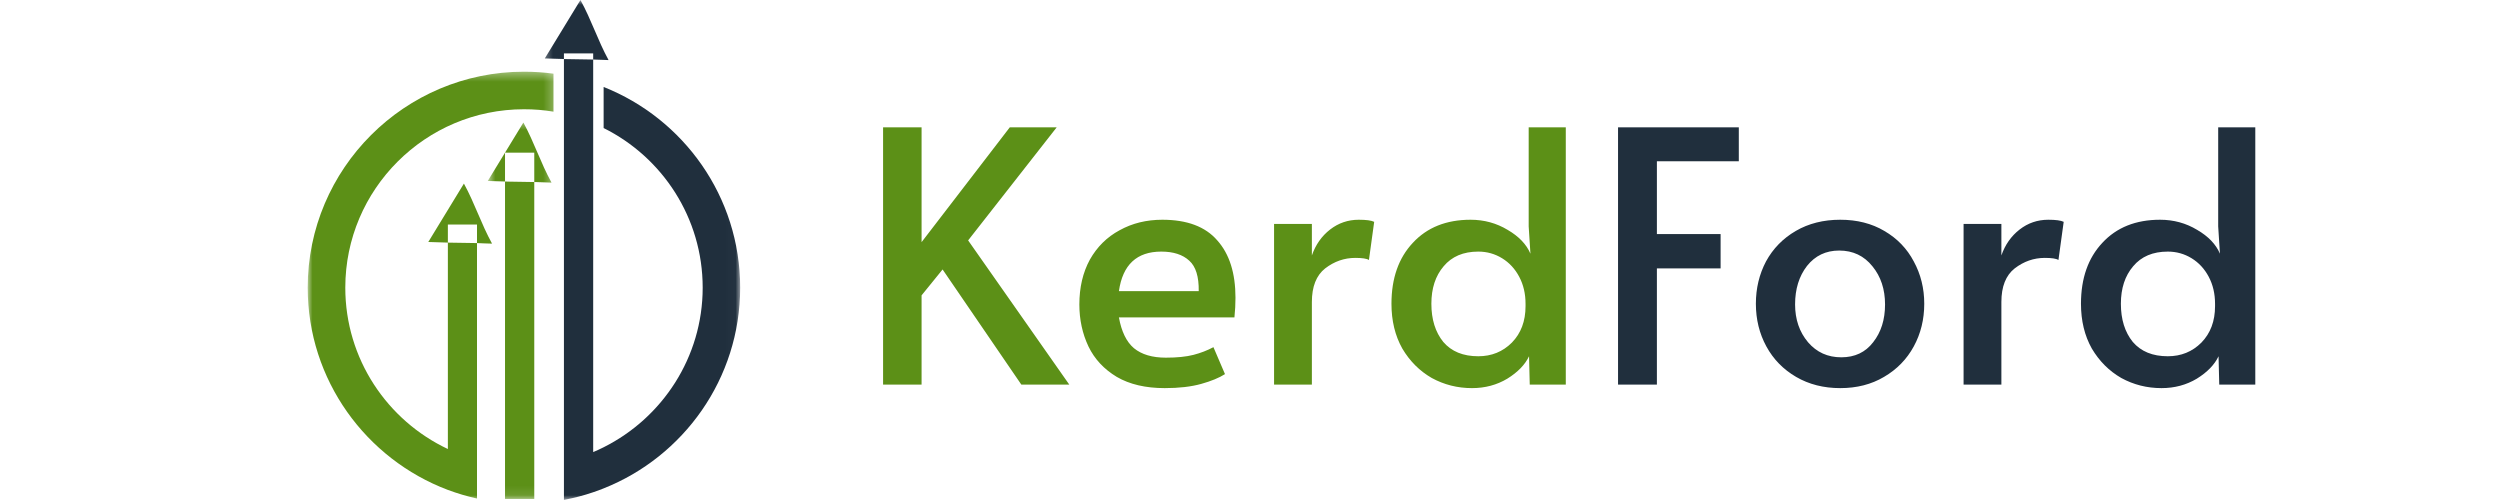
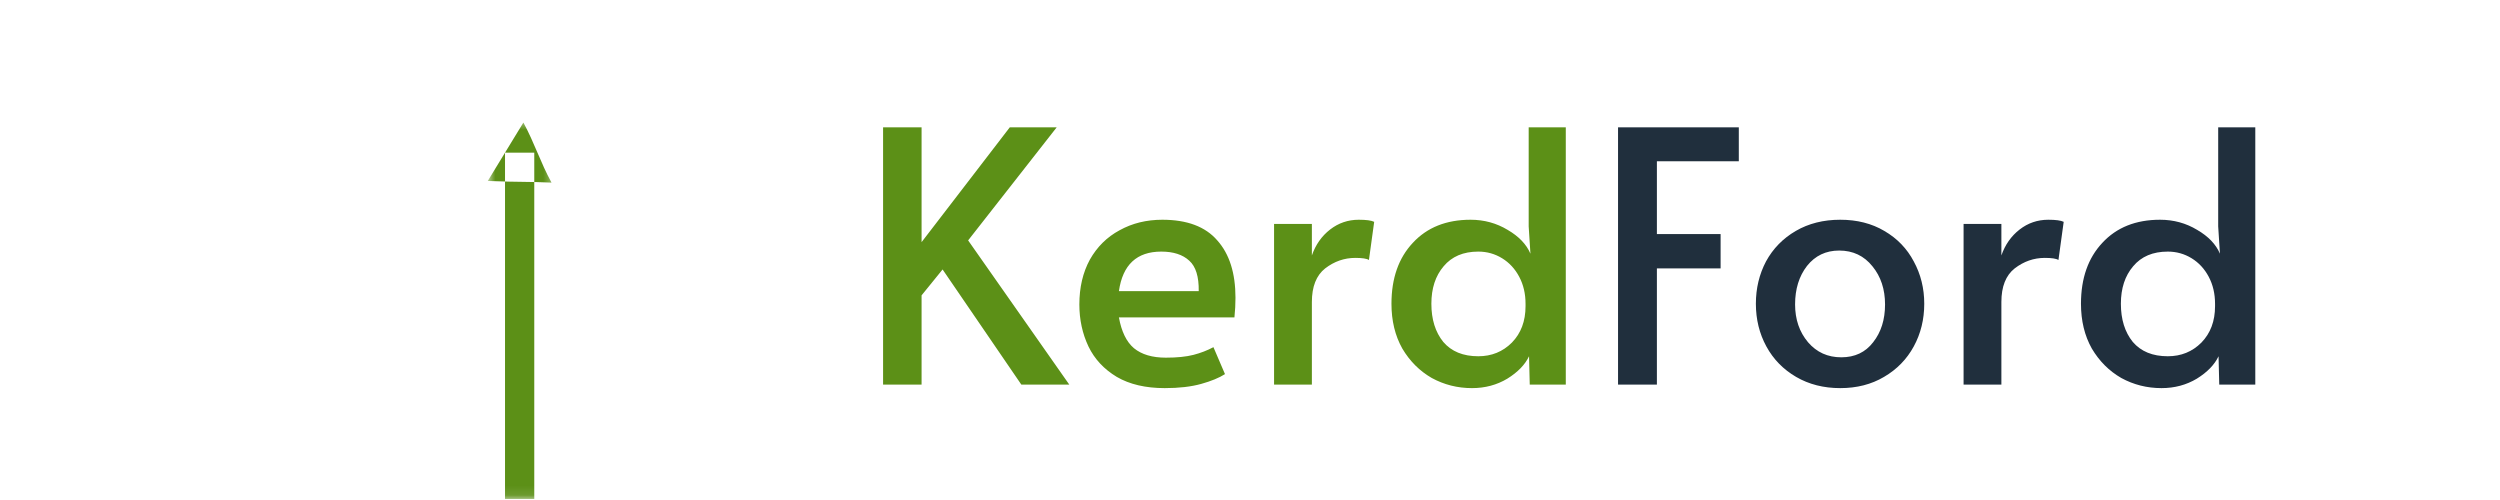
<svg xmlns="http://www.w3.org/2000/svg" width="260" height="52" viewBox="0 0 260 52" fill="none">
  <mask id="mask0_245_153" style="mask-type:luminance" maskUnits="userSpaceOnUse" x="50" y="12" width="8" height="40">
    <path d="M50.719 12.48H57.652V51.9H50.719V12.48Z" fill="white" />
  </mask>
  <g mask="url(#mask0_245_153)">
    <path d="M52.522 15.875H55.564V51.896H52.522V15.875ZM57.359 18.992C56.204 16.891 55.575 14.836 54.432 12.747C53.186 14.79 51.962 16.789 50.727 18.82C51.493 18.843 52.203 18.866 52.923 18.889L55.736 18.935C55.746 18.935 55.77 18.935 55.78 18.935C56.456 18.969 56.627 18.969 57.359 18.992Z" fill="#5C9017" />
  </g>
  <mask id="mask1_245_153" style="mask-type:luminance" maskUnits="userSpaceOnUse" x="56" y="0" width="21" height="52">
    <path d="M56.363 0H76.979V52H56.363V0Z" fill="white" />
  </mask>
  <g mask="url(#mask1_245_153)">
-     <path d="M76.978 29.915C76.978 39.38 71.09 47.497 62.766 50.797C62.411 50.946 62.046 51.071 61.68 51.197C60.708 51.529 59.702 51.79 58.672 51.985H58.649V5.551H61.691V47.018C62.056 46.858 62.423 46.698 62.777 46.516C68.872 43.467 73.079 37.165 73.079 29.915C73.079 22.654 68.883 16.352 62.777 13.316V9.044C71.09 12.345 76.978 20.451 76.978 29.915ZM63.291 6.248C62.138 4.136 61.52 2.092 60.365 0.003C59.119 2.046 57.895 4.045 56.66 6.076C57.427 6.099 58.135 6.122 58.855 6.145L61.668 6.191C61.68 6.191 61.703 6.191 61.714 6.191C62.401 6.225 62.571 6.225 63.291 6.248Z" fill="#202F3D" />
-   </g>
+     </g>
  <mask id="mask2_245_153" style="mask-type:luminance" maskUnits="userSpaceOnUse" x="32" y="7" width="26" height="45">
-     <path d="M32 7.38H57.751V52H32V7.38Z" fill="white" />
-   </mask>
+     </mask>
  <g mask="url(#mask2_245_153)">
    <path d="M54.49 7.457C55.53 7.457 56.559 7.526 57.565 7.663V11.613C56.571 11.443 55.542 11.363 54.49 11.363C44.246 11.363 35.911 19.685 35.911 29.915C35.911 37.325 40.278 43.73 46.578 46.698V23.351H49.608V51.848C48.567 51.619 47.55 51.311 46.567 50.946C38.071 47.737 32 39.528 32 29.915C32 17.539 42.084 7.457 54.49 7.457ZM51.174 25.338C50.02 23.236 49.39 21.182 48.247 19.092C47.002 21.136 45.777 23.133 44.542 25.166C45.309 25.189 46.018 25.212 46.737 25.235L49.55 25.279C49.562 25.279 49.585 25.279 49.596 25.279C50.27 25.315 50.455 25.315 51.174 25.338Z" fill="#5C9017" />
  </g>
  <path d="M98.029 28.023L95.844 30.717V40H91.84V13.242H95.844V25.183L105.018 13.242H109.897L100.686 25.001L111.207 40H106.22L98.029 28.023ZM121.136 40.364C119.146 40.364 117.483 39.976 116.149 39.199C114.814 38.398 113.831 37.342 113.2 36.032C112.569 34.697 112.253 33.241 112.253 31.663C112.253 29.891 112.617 28.338 113.345 27.003C114.098 25.668 115.129 24.649 116.44 23.945C117.75 23.217 119.231 22.853 120.881 22.853C123.454 22.853 125.359 23.569 126.597 25.001C127.859 26.409 128.49 28.399 128.49 30.971C128.49 31.627 128.454 32.306 128.381 33.01H116.367C116.634 34.491 117.156 35.559 117.932 36.214C118.733 36.869 119.838 37.197 121.245 37.197C122.41 37.197 123.369 37.1 124.121 36.906C124.874 36.711 125.565 36.444 126.197 36.105L127.398 38.908C126.791 39.296 125.966 39.636 124.922 39.927C123.879 40.218 122.617 40.364 121.136 40.364ZM124.667 30.28C124.692 28.775 124.364 27.719 123.685 27.112C123.005 26.481 122.034 26.166 120.772 26.166C118.224 26.166 116.755 27.537 116.367 30.28H124.667ZM132.503 23.29H136.435V26.566C136.823 25.45 137.454 24.552 138.328 23.872C139.202 23.193 140.197 22.853 141.313 22.853C142.09 22.853 142.624 22.926 142.915 23.071L142.369 27.04C142.15 26.894 141.677 26.821 140.949 26.821C139.808 26.821 138.765 27.185 137.818 27.913C136.896 28.642 136.435 29.806 136.435 31.408V40H132.503V23.29ZM153.086 40.364C151.581 40.364 150.185 40.012 148.899 39.308C147.637 38.58 146.618 37.561 145.841 36.25C145.089 34.915 144.712 33.362 144.712 31.59C144.712 28.945 145.453 26.833 146.933 25.256C148.414 23.654 150.416 22.853 152.94 22.853C154.348 22.853 155.634 23.205 156.799 23.909C157.964 24.588 158.753 25.413 159.165 26.384L158.983 23.545V13.242H162.842V40H159.093L159.02 37.051C158.607 37.925 157.855 38.702 156.763 39.381C155.67 40.036 154.445 40.364 153.086 40.364ZM153.741 37.051C155.124 37.051 156.289 36.578 157.236 35.631C158.182 34.66 158.656 33.398 158.656 31.845V31.59C158.656 30.547 158.437 29.612 158 28.787C157.564 27.962 156.969 27.319 156.217 26.858C155.464 26.396 154.639 26.166 153.741 26.166C152.188 26.166 150.986 26.676 150.137 27.695C149.287 28.69 148.863 29.988 148.863 31.59C148.863 33.216 149.275 34.539 150.1 35.559C150.95 36.554 152.163 37.051 153.741 37.051Z" fill="#5C9017" />
  <path d="M168.276 13.242H180.836V16.773H172.317V24.346H178.943V27.913H172.317V40H168.276V13.242ZM191.385 40.364C189.662 40.364 188.133 39.976 186.798 39.199C185.463 38.422 184.431 37.367 183.703 36.032C182.975 34.697 182.611 33.216 182.611 31.59C182.611 29.988 182.963 28.52 183.667 27.185C184.395 25.85 185.427 24.795 186.761 24.018C188.096 23.241 189.637 22.853 191.385 22.853C193.132 22.853 194.661 23.241 195.972 24.018C197.307 24.795 198.326 25.85 199.03 27.185C199.758 28.52 200.122 29.988 200.122 31.59C200.122 33.216 199.758 34.697 199.03 36.032C198.302 37.367 197.27 38.422 195.936 39.199C194.625 39.976 193.108 40.364 191.385 40.364ZM191.494 37.16C192.902 37.16 194.006 36.639 194.807 35.595C195.632 34.551 196.045 33.241 196.045 31.663C196.045 30.086 195.608 28.763 194.734 27.695C193.86 26.603 192.708 26.057 191.276 26.057C189.892 26.057 188.776 26.591 187.926 27.659C187.101 28.726 186.689 30.061 186.689 31.663C186.689 33.216 187.138 34.527 188.036 35.595C188.934 36.639 190.086 37.16 191.494 37.16ZM204.212 23.29H208.144V26.566C208.532 25.45 209.163 24.552 210.037 23.872C210.91 23.193 211.906 22.853 213.022 22.853C213.799 22.853 214.333 22.926 214.624 23.071L214.078 27.04C213.859 26.894 213.386 26.821 212.658 26.821C211.517 26.821 210.474 27.185 209.527 27.913C208.605 28.642 208.144 29.806 208.144 31.408V40H204.212V23.29ZM224.795 40.364C223.29 40.364 221.894 40.012 220.608 39.308C219.346 38.58 218.327 37.561 217.55 36.25C216.798 34.915 216.421 33.362 216.421 31.59C216.421 28.945 217.162 26.833 218.642 25.256C220.123 23.654 222.125 22.853 224.649 22.853C226.057 22.853 227.343 23.205 228.508 23.909C229.673 24.588 230.462 25.413 230.874 26.384L230.692 23.545V13.242H234.551V40H230.802L230.729 37.051C230.316 37.925 229.564 38.702 228.472 39.381C227.379 40.036 226.154 40.364 224.795 40.364ZM225.45 37.051C226.833 37.051 227.998 36.578 228.945 35.631C229.891 34.66 230.365 33.398 230.365 31.845V31.59C230.365 30.547 230.146 29.612 229.709 28.787C229.273 27.962 228.678 27.319 227.926 26.858C227.173 26.396 226.348 26.166 225.45 26.166C223.897 26.166 222.695 26.676 221.846 27.695C220.996 28.69 220.572 29.988 220.572 31.59C220.572 33.216 220.984 34.539 221.809 35.559C222.659 36.554 223.872 37.051 225.45 37.051Z" fill="#202F3D" />
</svg>